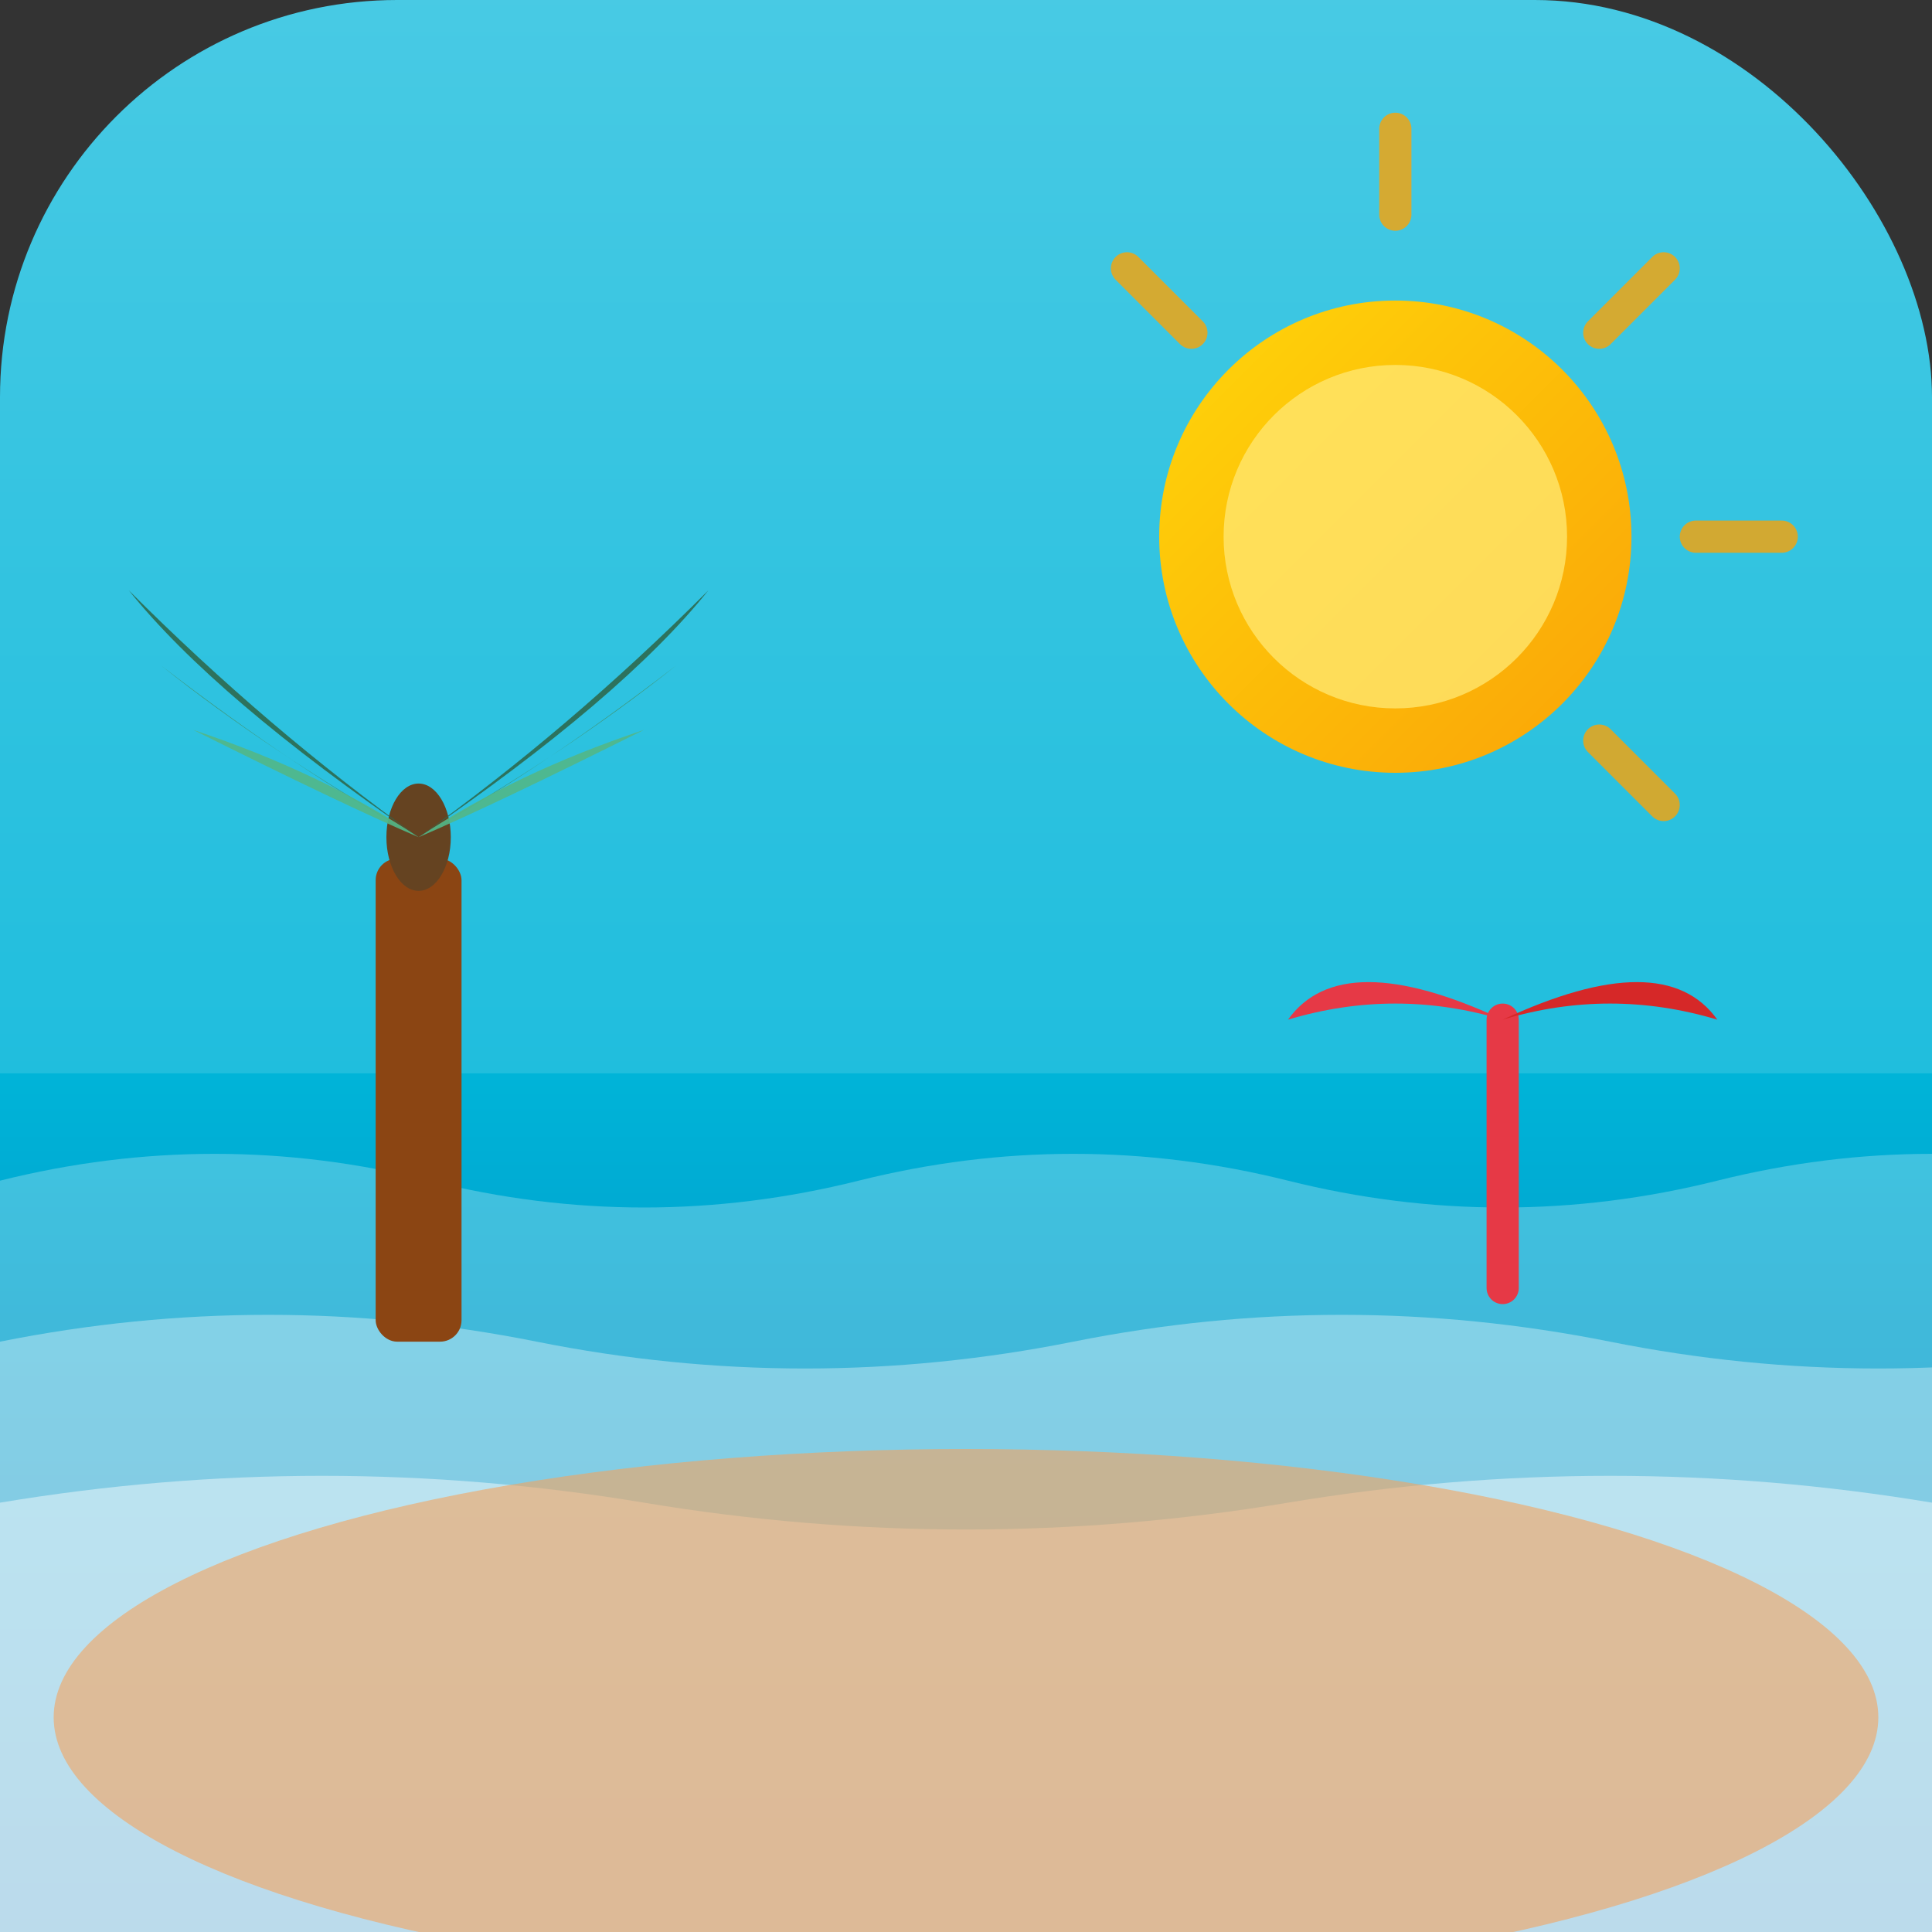
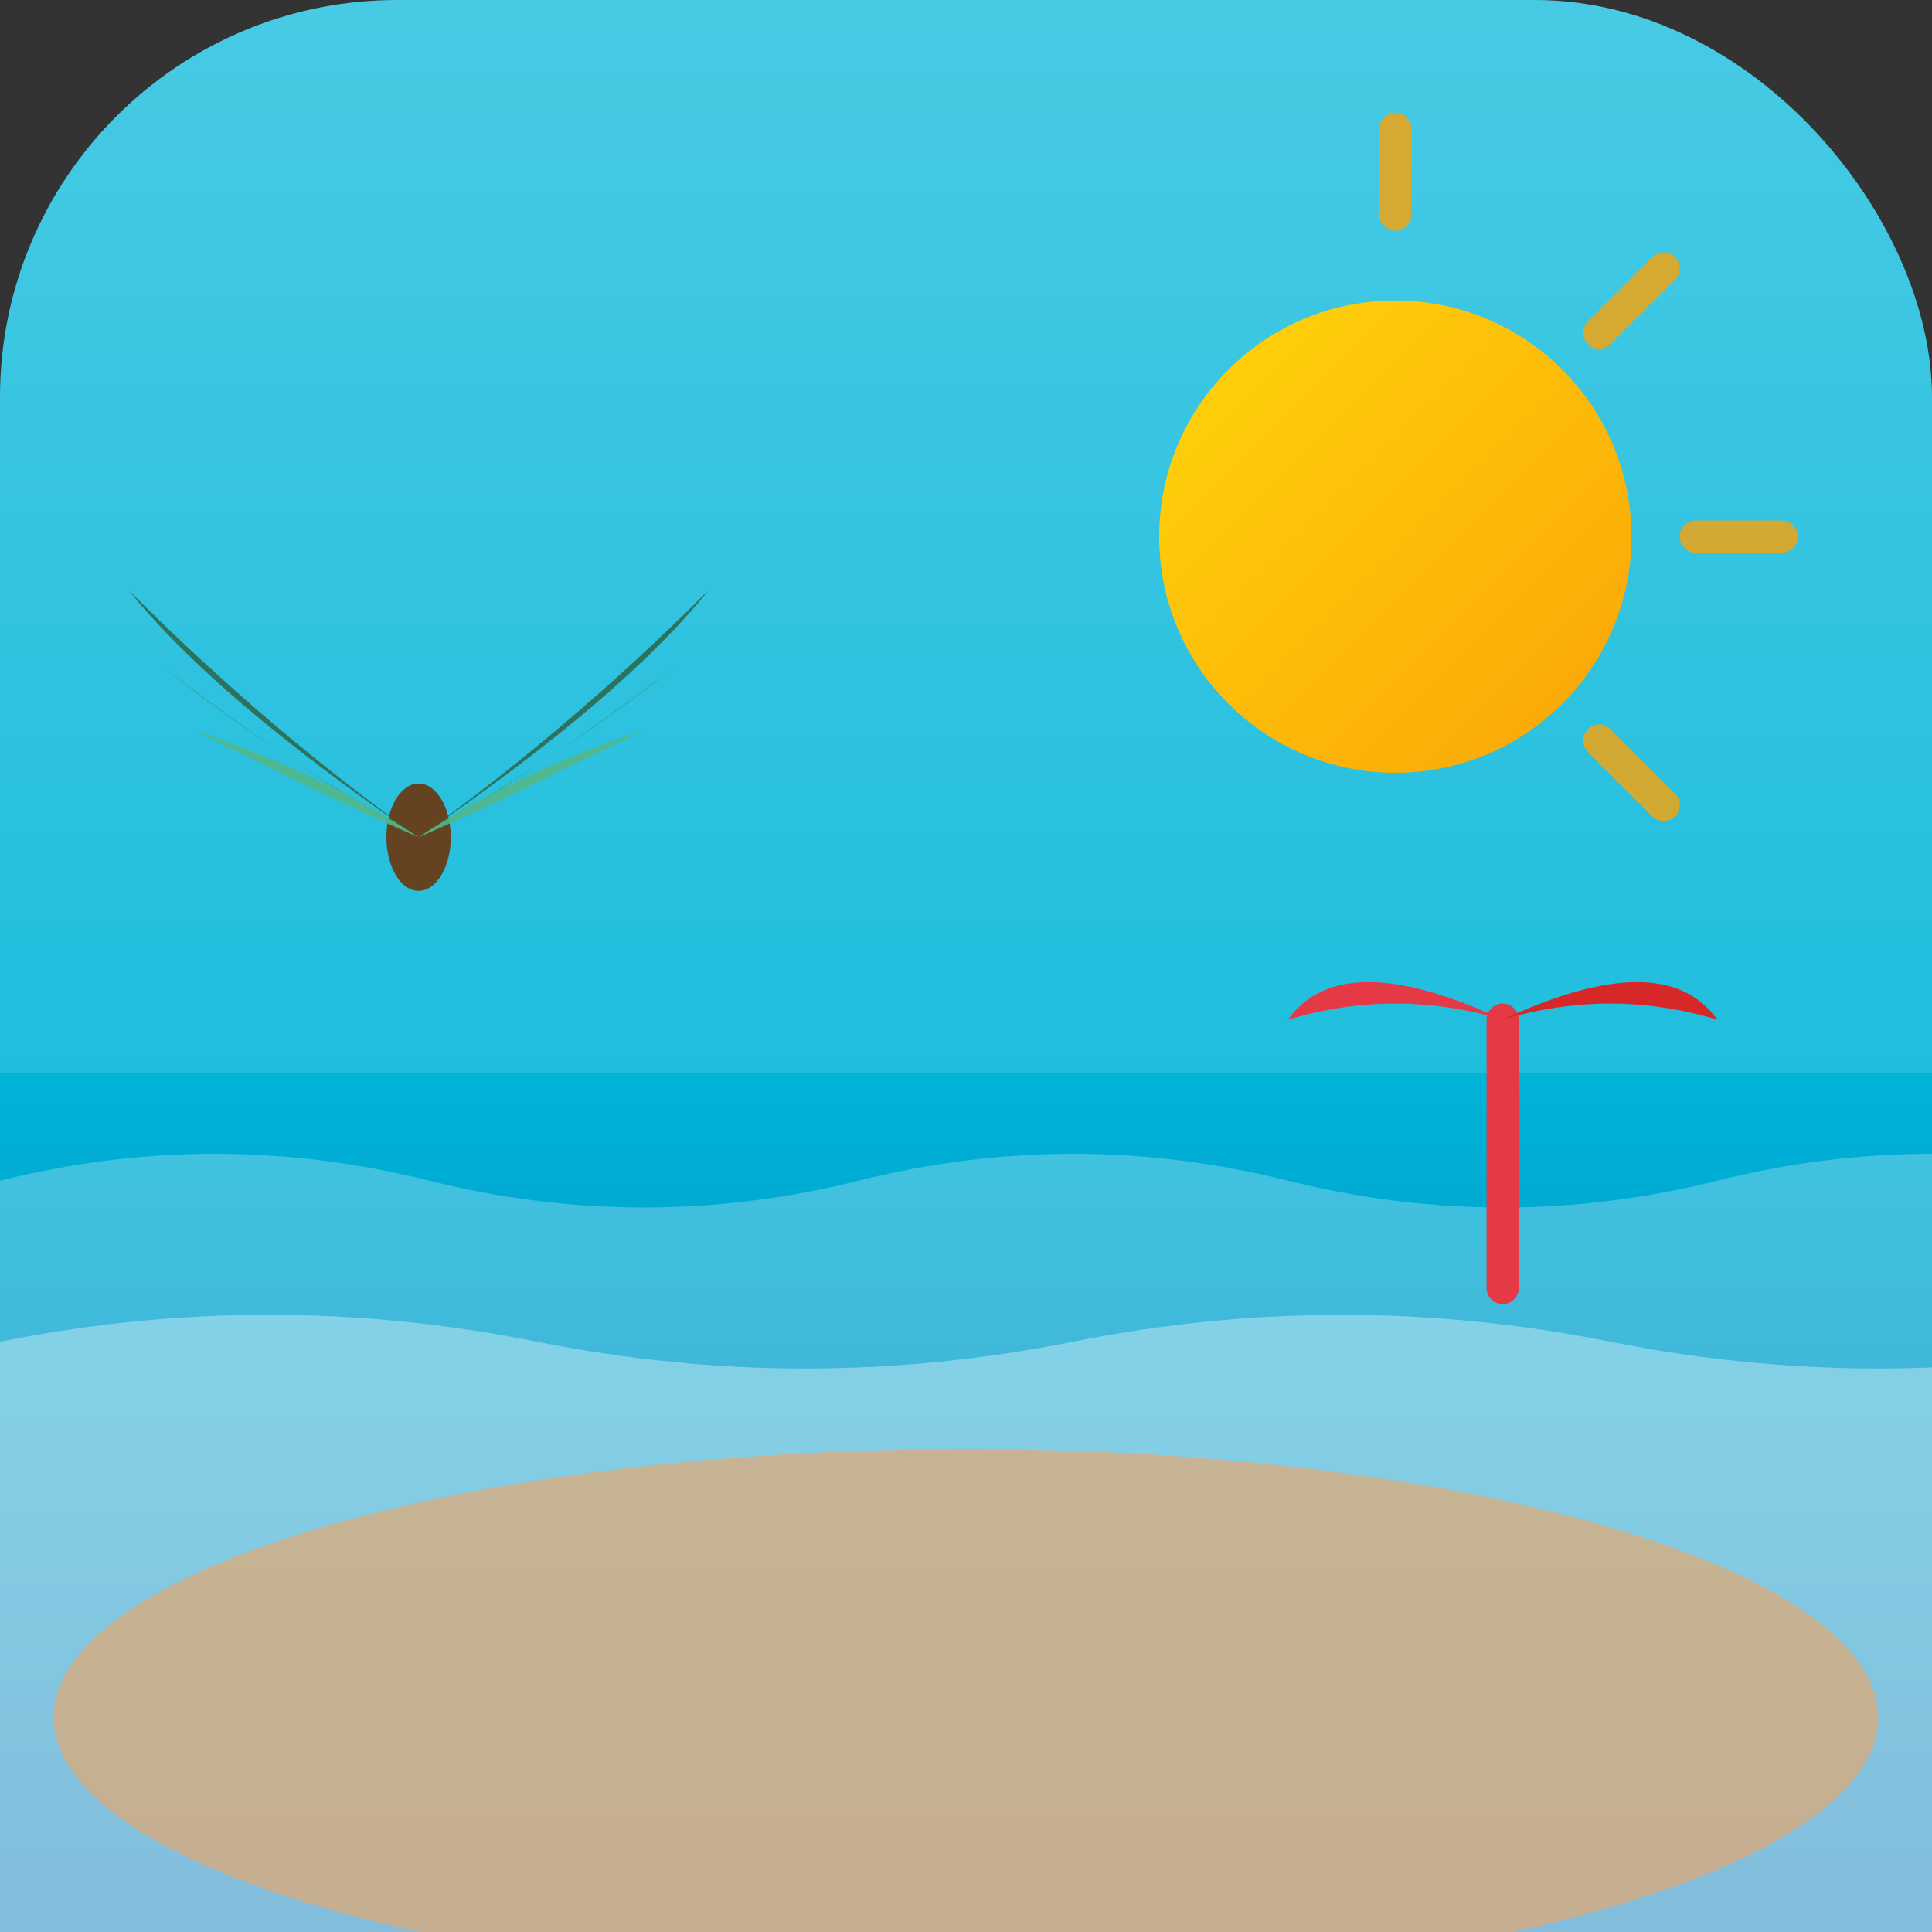
<svg xmlns="http://www.w3.org/2000/svg" width="180" height="180" viewBox="0 0 180 180">
  <rect x="0" y="0" width="180" height="180" fill="#333333" stroke="none" />
  <defs>
    <linearGradient id="ocean" x1="0%" y1="0%" x2="0%" y2="100%">
      <stop offset="0%" style="stop-color:#00b4d8;stop-opacity:1" />
      <stop offset="100%" style="stop-color:#0077b6;stop-opacity:1" />
    </linearGradient>
    <linearGradient id="sun" x1="0%" y1="0%" x2="100%" y2="100%">
      <stop offset="0%" style="stop-color:#ffd60a;stop-opacity:1" />
      <stop offset="100%" style="stop-color:#faa307;stop-opacity:1" />
    </linearGradient>
    <linearGradient id="sky" x1="0%" y1="0%" x2="0%" y2="100%">
      <stop offset="0%" style="stop-color:#48cae4;stop-opacity:1" />
      <stop offset="100%" style="stop-color:#00b4d8;stop-opacity:1" />
    </linearGradient>
  </defs>
  <rect width="180" height="180" rx="37" fill="url(#sky)" />
  <circle cx="130" cy="50" r="22" fill="url(#sun)" />
-   <circle cx="130" cy="50" r="16" fill="#ffe66d" opacity="0.8" />
  <line x1="130" y1="20" x2="130" y2="12" stroke="#faa307" stroke-width="3" stroke-linecap="round" opacity="0.8" />
  <line x1="158" y1="50" x2="166" y2="50" stroke="#faa307" stroke-width="3" stroke-linecap="round" opacity="0.8" />
  <line x1="149" y1="31" x2="155" y2="25" stroke="#faa307" stroke-width="3" stroke-linecap="round" opacity="0.8" />
  <line x1="149" y1="69" x2="155" y2="75" stroke="#faa307" stroke-width="3" stroke-linecap="round" opacity="0.8" />
-   <line x1="111" y1="31" x2="105" y2="25" stroke="#faa307" stroke-width="3" stroke-linecap="round" opacity="0.8" />
  <rect x="0" y="100" width="180" height="80" fill="url(#ocean)" rx="0" />
  <path d="M 0 110 Q 20 105, 40 110 T 80 110 T 120 110 T 160 110 T 200 110 L 200 180 L 0 180 Z" fill="#ffffff" opacity="0.25" />
  <path d="M 0 125 Q 25 120, 50 125 T 100 125 T 150 125 T 200 125 L 200 180 L 0 180 Z" fill="#ffffff" opacity="0.35" />
-   <path d="M 0 140 Q 30 135, 60 140 T 120 140 T 180 140 T 240 140 L 240 180 L 0 180 Z" fill="#ffffff" opacity="0.45" />
-   <rect x="35" y="80" width="8" height="45" rx="2" fill="#8b4513" />
  <ellipse cx="39" cy="78" rx="3" ry="5" fill="#654321" />
  <path d="M 39 78 Q 20 65, 12 55 Q 25 68, 39 78" fill="#2d6a4f" opacity="0.9" />
  <path d="M 39 78 Q 58 65, 66 55 Q 53 68, 39 78" fill="#2d6a4f" opacity="0.9" />
  <path d="M 39 78 Q 25 70, 15 62 Q 28 72, 39 78" fill="#40916c" opacity="0.9" />
  <path d="M 39 78 Q 53 70, 63 62 Q 50 72, 39 78" fill="#40916c" opacity="0.9" />
  <path d="M 39 78 Q 30 72, 18 68 Q 32 75, 39 78" fill="#52b788" opacity="0.9" />
  <path d="M 39 78 Q 48 72, 60 68 Q 46 75, 39 78" fill="#52b788" opacity="0.9" />
  <ellipse cx="90" cy="160" rx="85" ry="25" fill="#f4a460" opacity="0.6" />
  <path d="M 140 95 L 140 120" stroke="#e63946" stroke-width="3" stroke-linecap="round" />
  <path d="M 140 95 Q 125 88, 120 95 Q 130 92, 140 95" fill="#e63946" />
  <path d="M 140 95 Q 155 88, 160 95 Q 150 92, 140 95" fill="#d62828" />
</svg>